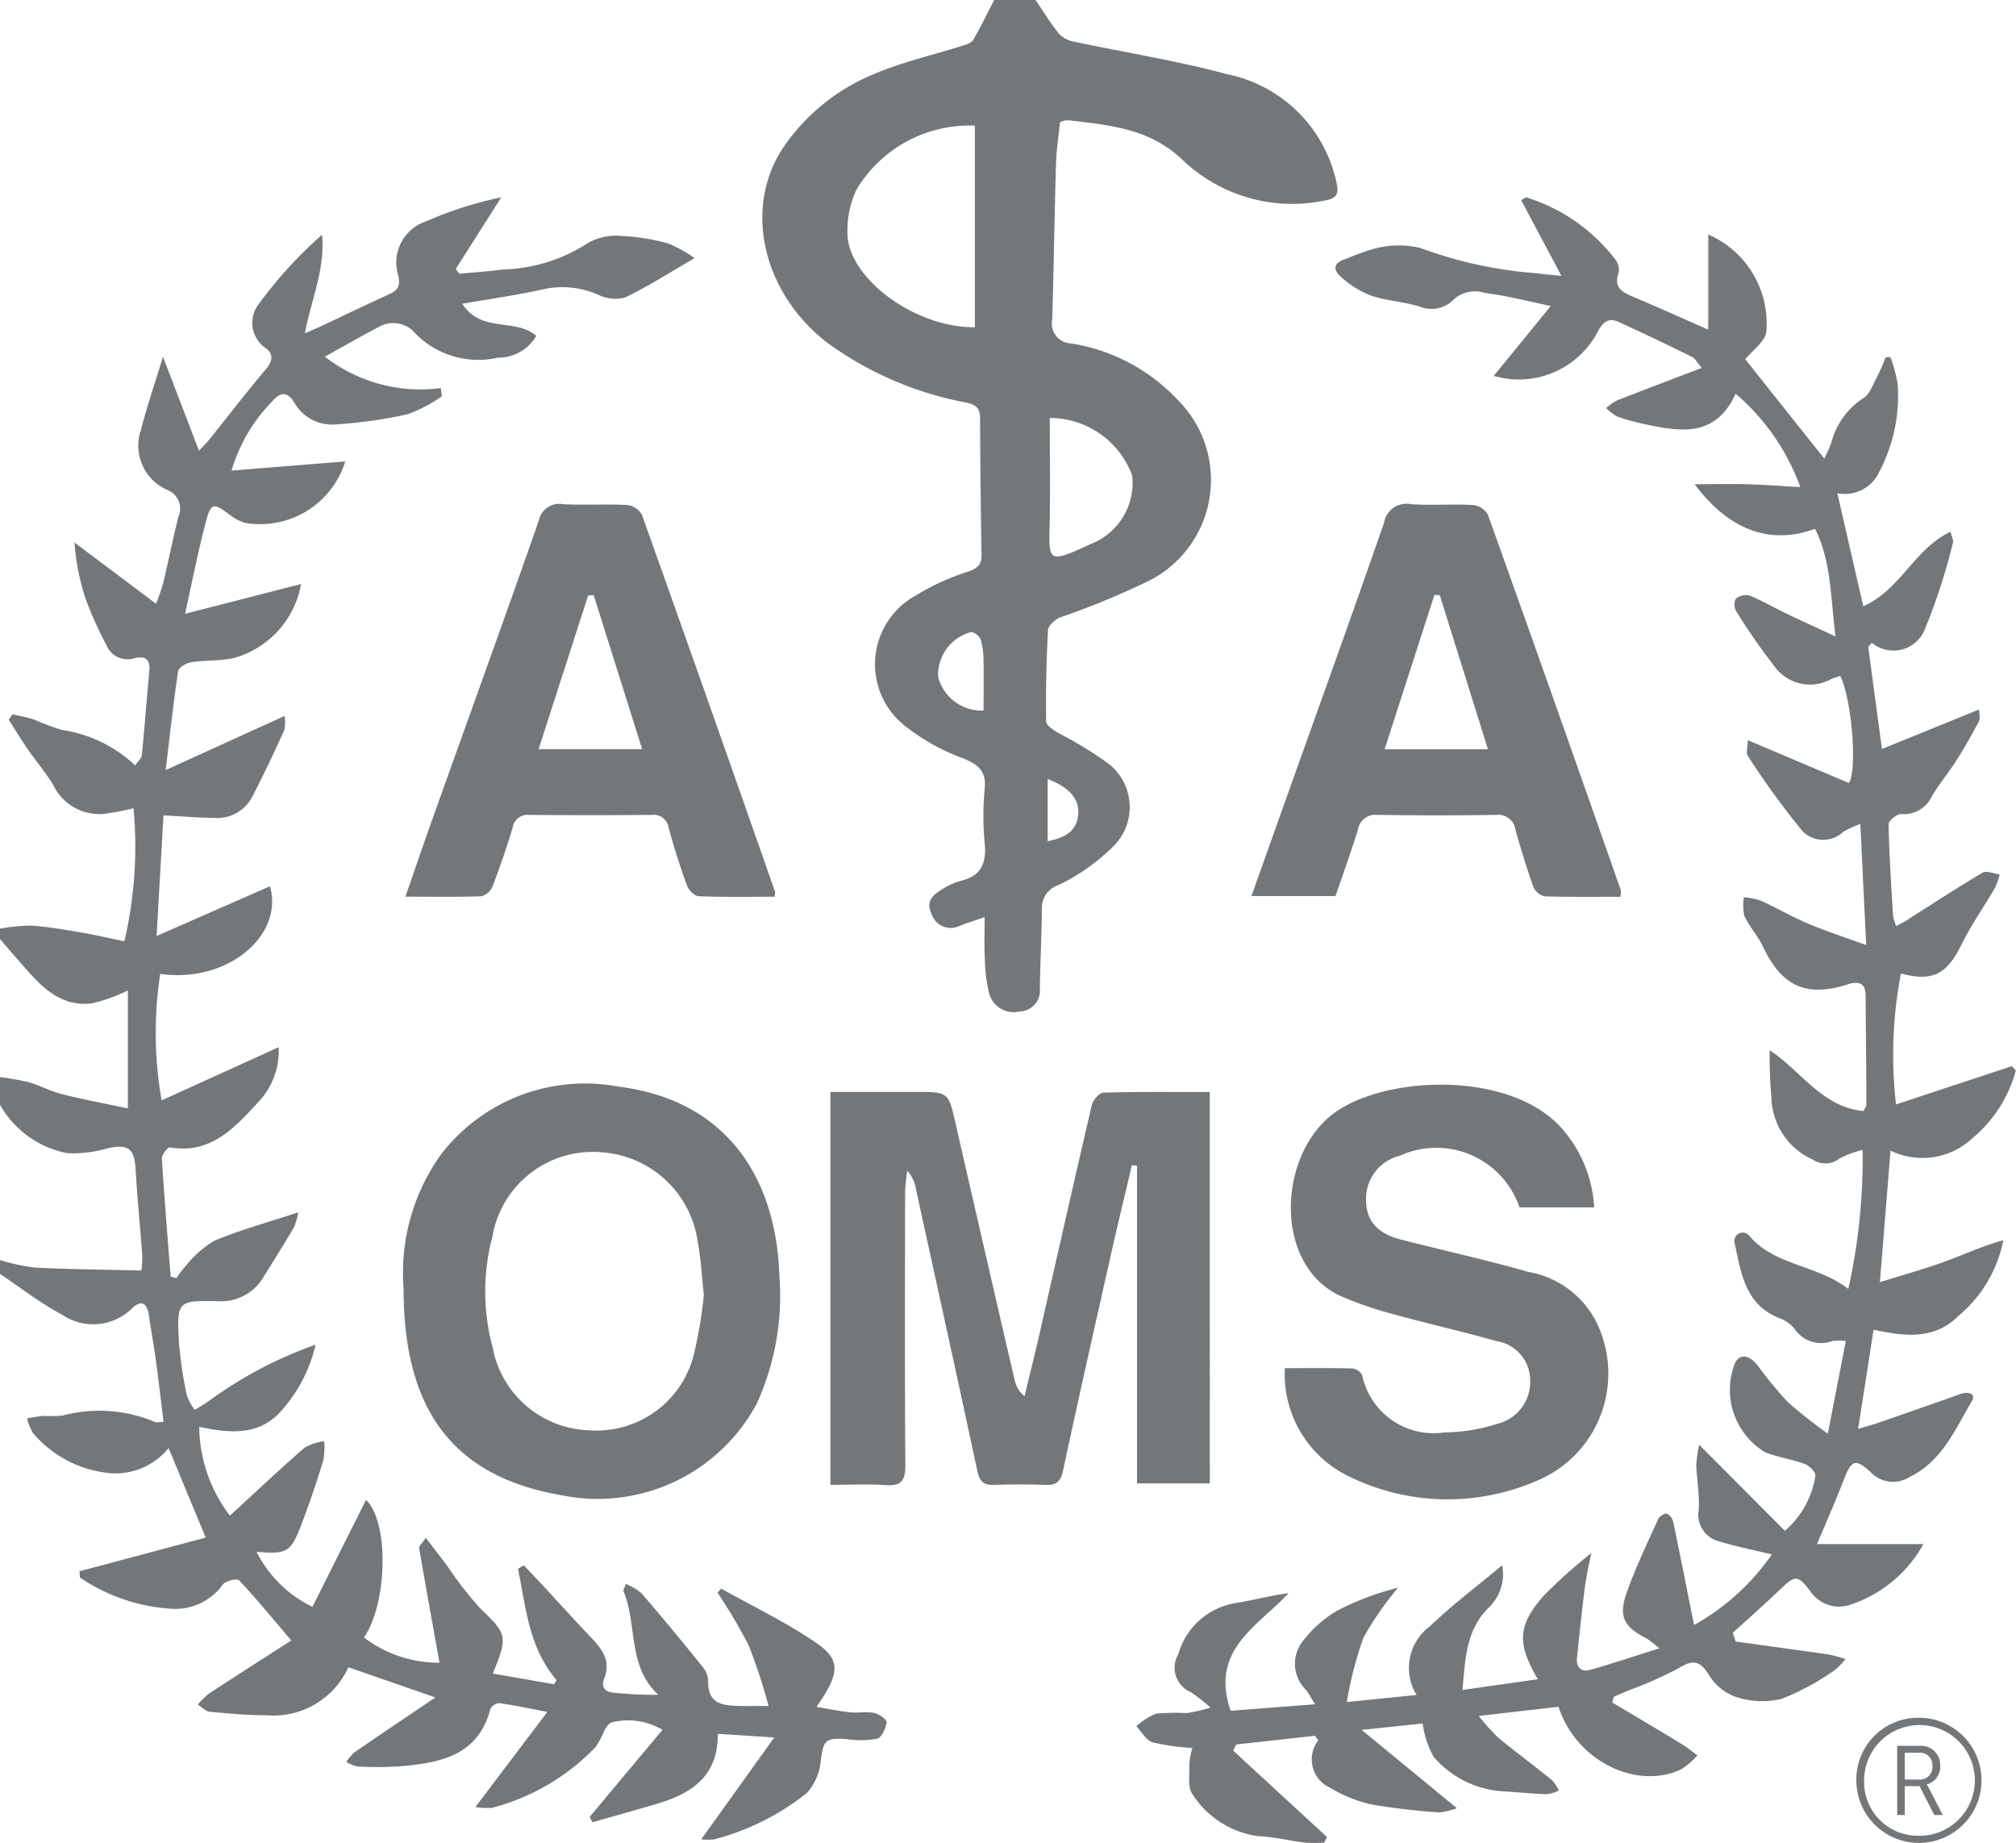
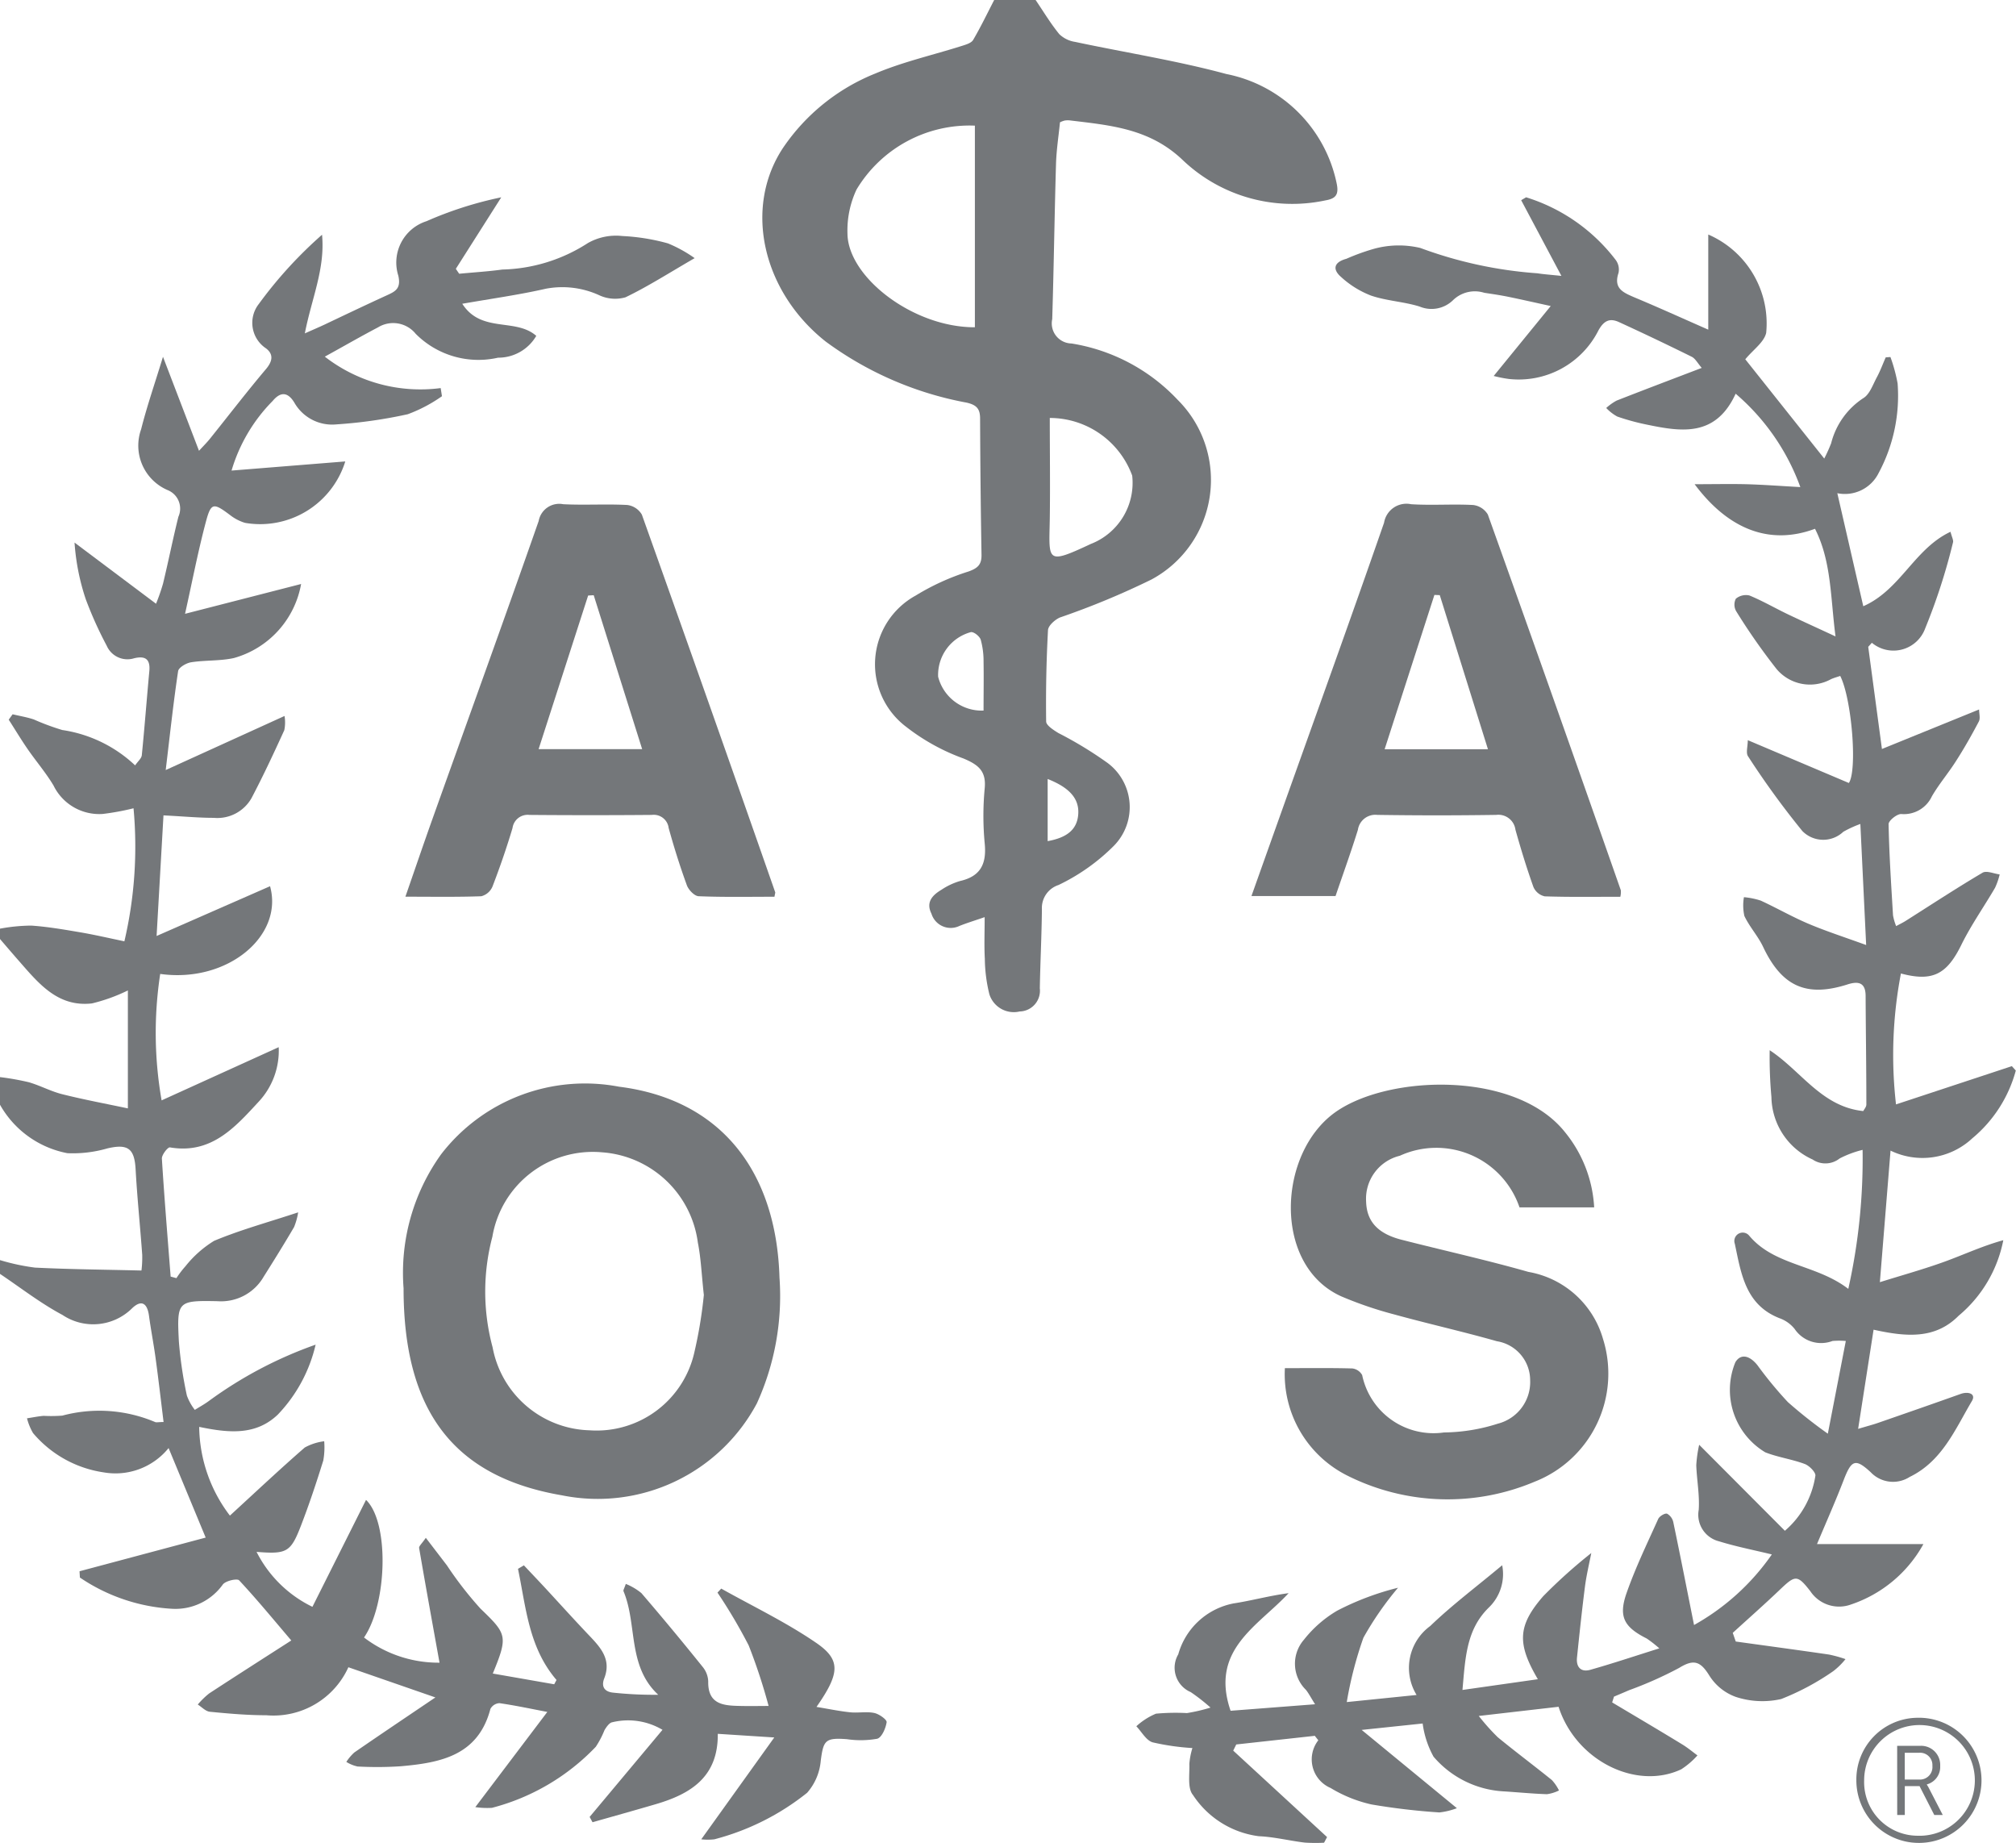
<svg xmlns="http://www.w3.org/2000/svg" width="82.058" height="75" viewBox="0 0 82.058 75">
  <defs>
    <clipPath id="a">
      <rect width="82.058" height="75" fill="#45494d" />
    </clipPath>
  </defs>
  <g opacity="0.75">
    <g clip-path="url(#a)">
      <path d="M0,83.912a7.3,7.3,0,0,1,1.27-.125c.7.048,1.387.17,2.076.287.568.1,1.129.231,1.717.353a16.933,16.933,0,0,0,.372-5.414,10.2,10.2,0,0,1-1.256.231,2.07,2.07,0,0,1-2-1.157c-.309-.518-.708-.982-1.052-1.48-.269-.39-.515-.8-.772-1.2l.158-.219c.288.068.583.117.863.21a9.789,9.789,0,0,0,1.159.43A5.484,5.484,0,0,1,5.5,77.267c.115-.168.259-.284.272-.413.114-1.139.2-2.28.306-3.419.046-.49-.16-.636-.618-.527A.918.918,0,0,1,4.345,72.4a15.637,15.637,0,0,1-.856-1.9,9.188,9.188,0,0,1-.455-2.3l3.317,2.489a8.02,8.02,0,0,0,.285-.819c.218-.9.4-1.819.625-2.72a.81.81,0,0,0-.439-1.086A1.97,1.97,0,0,1,5.744,63.59c.238-.943.559-1.865.89-2.95L8.1,64.465c.184-.2.322-.337.442-.486.762-.948,1.5-1.911,2.286-2.841.267-.318.314-.6,0-.841a1.245,1.245,0,0,1-.291-1.81,17.4,17.4,0,0,1,2.571-2.814c.133,1.385-.427,2.6-.7,4.014.346-.154.572-.25.794-.354.842-.4,1.68-.8,2.526-1.187.357-.163.605-.273.485-.807a1.766,1.766,0,0,1,1.144-2.216,15.2,15.2,0,0,1,3.046-.973l-1.849,2.91.136.2c.585-.056,1.173-.091,1.755-.171a6.693,6.693,0,0,0,3.486-1.079,2.321,2.321,0,0,1,1.4-.285,8.4,8.4,0,0,1,1.858.3,5.5,5.5,0,0,1,1.086.6c-1.057.611-1.91,1.159-2.816,1.594a1.534,1.534,0,0,1-1.065-.083,3.606,3.606,0,0,0-2.178-.266c-1.083.247-2.187.4-3.4.612.774,1.207,2.168.563,3.012,1.306a1.788,1.788,0,0,1-1.556.888,3.6,3.6,0,0,1-3.351-.971,1.18,1.18,0,0,0-1.533-.264c-.709.372-1.4.771-2.167,1.193a6.343,6.343,0,0,0,4.716,1.279l.052.331a6.023,6.023,0,0,1-1.392.733,19.24,19.24,0,0,1-2.9.413,1.771,1.771,0,0,1-1.717-.887c-.259-.423-.551-.462-.881-.067A6.735,6.735,0,0,0,9.425,65.27l4.629-.372a3.628,3.628,0,0,1-4.079,2.5,1.871,1.871,0,0,1-.615-.321c-.667-.5-.769-.51-.977.268-.322,1.207-.557,2.436-.851,3.754l4.724-1.213A3.823,3.823,0,0,1,9.516,72.9c-.564.123-1.162.081-1.736.171-.2.031-.508.213-.53.361-.19,1.262-.326,2.532-.505,4.025l4.836-2.2a1.543,1.543,0,0,1-.01.58c-.425.931-.858,1.86-1.335,2.765a1.6,1.6,0,0,1-1.538.8c-.625,0-1.251-.061-2.044-.1-.089,1.556-.179,3.139-.28,4.908l4.618-2.025c.56,2.021-1.735,3.953-4.471,3.569A15.9,15.9,0,0,0,6.578,90.9l4.766-2.165a3.039,3.039,0,0,1-.816,2.22C9.564,92,8.595,93.1,6.917,92.813c-.087-.015-.337.305-.328.458.1,1.6.232,3.2.357,4.8l.235.063a3.882,3.882,0,0,1,.368-.484,4.472,4.472,0,0,1,1.164-1.033c1.069-.448,2.2-.755,3.423-1.16a2.653,2.653,0,0,1-.167.6c-.4.682-.818,1.355-1.24,2.024a2,2,0,0,1-1.876.991c-1.628-.032-1.656,0-1.573,1.631a16.633,16.633,0,0,0,.327,2.211,2.116,2.116,0,0,0,.323.581c.187-.117.383-.224.561-.354a16.8,16.8,0,0,1,4.356-2.3,6.114,6.114,0,0,1-1.539,2.846c-.9.859-2,.749-3.2.5a6.056,6.056,0,0,0,1.25,3.611c1.038-.952,2.025-1.882,3.047-2.771a2.2,2.2,0,0,1,.791-.255,3.054,3.054,0,0,1-.037.784c-.278.89-.571,1.777-.907,2.646-.422,1.092-.576,1.169-1.809,1.072a4.98,4.98,0,0,0,2.274,2.236l2.182-4.352c.962.933.855,4.239-.082,5.6a4.99,4.99,0,0,0,3.073,1.025c-.285-1.584-.566-3.123-.83-4.665-.014-.079.115-.183.272-.416.319.417.591.77.861,1.124a14.851,14.851,0,0,0,1.365,1.758c1.071,1.032,1.13,1.113.5,2.641l2.5.437.094-.175c-1.137-1.326-1.241-2.957-1.568-4.523l.24-.142c.289.307.58.612.867.921.6.649,1.194,1.308,1.805,1.949.466.489.893.971.6,1.726-.131.331,0,.551.368.585a15.7,15.7,0,0,0,1.829.086c-1.263-1.172-.846-2.855-1.413-4.212-.02-.047.036-.125.092-.3a2.415,2.415,0,0,1,.635.375q1.275,1.484,2.5,3.01a.986.986,0,0,1,.22.582c-.018.949.633.987,1.309,1,.411.009.822,0,1.149,0a23.122,23.122,0,0,0-.81-2.462,21.415,21.415,0,0,0-1.271-2.151l.152-.163c1.291.724,2.637,1.367,3.854,2.2,1.027.7.98,1.244.024,2.615.5.083.934.174,1.37.219.324.034.665-.038.979.027.2.041.521.272.506.376-.037.249-.2.625-.386.674a3.836,3.836,0,0,1-1.231.017c-.883-.065-.957.043-1.065.882a2.266,2.266,0,0,1-.555,1.3,10.118,10.118,0,0,1-3.776,1.893,2.366,2.366,0,0,1-.532,0l2.972-4.145-2.3-.148c.02,1.753-1.1,2.446-2.521,2.862-.857.252-1.718.491-2.577.736L24,120.06l2.966-3.545a2.743,2.743,0,0,0-2.044-.308c-.122.02-.239.193-.317.321a3.737,3.737,0,0,1-.354.677,8.947,8.947,0,0,1-4.227,2.485,3.339,3.339,0,0,1-.677-.029l2.931-3.874c-.662-.126-1.3-.263-1.95-.357a.447.447,0,0,0-.366.232c-.5,1.907-2.038,2.194-3.651,2.336a14.612,14.612,0,0,1-1.755.01,1.457,1.457,0,0,1-.459-.187,1.912,1.912,0,0,1,.325-.384c1.049-.724,2.108-1.434,3.3-2.24l-3.542-1.228a3.348,3.348,0,0,1-3.339,1.953c-.767,0-1.535-.067-2.3-.142-.172-.017-.328-.192-.491-.294a3.285,3.285,0,0,1,.463-.451c1.181-.772,2.37-1.53,3.344-2.156-.714-.837-1.393-1.665-2.123-2.447-.08-.086-.545.017-.662.166a2.371,2.371,0,0,1-2.062.992,7.429,7.429,0,0,1-3.758-1.272l-.015-.255,5.135-1.371-1.51-3.643a2.783,2.783,0,0,1-2.643.989,4.642,4.642,0,0,1-2.875-1.6,2.373,2.373,0,0,1-.245-.6c.225-.033.449-.081.675-.1a6.085,6.085,0,0,0,.762-.009,5.822,5.822,0,0,1,3.774.26c.056.027.135,0,.348,0-.109-.884-.208-1.746-.325-2.6-.078-.577-.191-1.15-.269-1.728-.066-.486-.291-.673-.68-.308a2.248,2.248,0,0,1-2.841.279C1.653,99.158.844,98.527,0,97.961V97.4a8.688,8.688,0,0,0,1.421.305c1.414.071,2.83.082,4.337.119a4.4,4.4,0,0,0,.031-.636c-.083-1.162-.205-2.321-.269-3.483-.047-.849-.314-1.046-1.149-.851a5.043,5.043,0,0,1-1.628.195A4.007,4.007,0,0,1,0,91.077V89.953a10.724,10.724,0,0,1,1.167.207c.464.133.9.372,1.366.489.873.219,1.76.384,2.672.577v-4.8a7.106,7.106,0,0,1-1.462.528c-1.406.16-2.187-.835-2.992-1.751C.5,84.917.25,84.624,0,84.333v-.422" transform="translate(0 -46.12)" fill="#45494d" />
      <path d="M220.411,0c.317.467.609.956.965,1.391a1.183,1.183,0,0,0,.645.314c2.051.437,4.132.761,6.153,1.307a5.715,5.715,0,0,1,4.486,4.429c.106.478-.026.642-.459.715a6.464,6.464,0,0,1-5.79-1.631c-1.352-1.3-2.959-1.425-4.614-1.626a.815.815,0,0,0-.21.008,1.142,1.142,0,0,0-.184.07c-.054.547-.145,1.121-.162,1.7-.062,2.1-.089,4.208-.154,6.311a.817.817,0,0,0,.784.99,7.564,7.564,0,0,1,4.319,2.29,4.6,4.6,0,0,1-1.065,7.316,32.382,32.382,0,0,1-3.725,1.545c-.2.087-.475.331-.485.515q-.1,1.855-.075,3.715c0,.161.3.349.494.47a15.73,15.73,0,0,1,2.018,1.228,2.243,2.243,0,0,1,.24,3.367,8.134,8.134,0,0,1-2.25,1.592.981.981,0,0,0-.675.982c-.01,1.074-.066,2.148-.085,3.222a.844.844,0,0,1-.822.942,1.042,1.042,0,0,1-1.231-.7,6.279,6.279,0,0,1-.185-1.445c-.03-.527-.007-1.056-.007-1.694-.426.147-.732.24-1.027.358a.819.819,0,0,1-1.139-.5c-.236-.47.044-.756.41-.974a2.74,2.74,0,0,1,.758-.355c.843-.193,1.08-.708,1-1.529a11.909,11.909,0,0,1,0-2.244c.067-.707-.266-.959-.858-1.21a8.5,8.5,0,0,1-2.351-1.3,3.189,3.189,0,0,1,.4-5.333,9.65,9.65,0,0,1,2.153-.98c.375-.135.533-.282.526-.68q-.047-2.773-.058-5.547c0-.4-.15-.553-.553-.645a13.922,13.922,0,0,1-5.733-2.486c-2.565-2.031-3.346-5.418-1.749-7.859A8.234,8.234,0,0,1,213.89,2.99c1.13-.477,2.347-.75,3.522-1.123.164-.052.381-.114.456-.241.31-.528.575-1.082.857-1.626Zm-2.472,13.323V5.113a5.362,5.362,0,0,0-4.817,2.6,3.914,3.914,0,0,0-.369,1.8c.023,1.766,2.67,3.814,5.186,3.805m3.049,3.69c0,1.358.019,2.729,0,4.1-.029,1.731-.172,1.89,1.666,1.03a2.667,2.667,0,0,0,1.688-2.784,3.575,3.575,0,0,0-3.35-2.345m-2.7,11.908c0-.692.011-1.34,0-1.989a3.256,3.256,0,0,0-.115-.895c-.043-.137-.276-.326-.4-.309a1.805,1.805,0,0,0-1.334,1.815,1.83,1.83,0,0,0,1.851,1.378m2.607,2.785v2.528c.8-.144,1.181-.478,1.241-1.048.066-.636-.3-1.111-1.241-1.481" transform="translate(-178.258)" fill="#45494d" />
      <path d="M319.227,116.794l-3.21.353-.124.251,3.82,3.518-.122.23a6.539,6.539,0,0,1-.785-.005c-.625-.076-1.245-.233-1.87-.26a3.776,3.776,0,0,1-2.68-1.677c-.231-.269-.133-.837-.148-1.27a2.961,2.961,0,0,1,.124-.641,9.708,9.708,0,0,1-1.622-.233c-.262-.082-.443-.427-.66-.654a2.755,2.755,0,0,1,.8-.512,8.833,8.833,0,0,1,1.259-.024,6.992,6.992,0,0,0,.96-.224,7.72,7.72,0,0,0-.806-.63,1.077,1.077,0,0,1-.507-1.536,2.908,2.908,0,0,1,2.247-2.072c.74-.113,1.465-.316,2.245-.418-1.248,1.347-3.215,2.3-2.362,4.786l3.438-.265c-.186-.3-.265-.454-.373-.588a1.489,1.489,0,0,1-.081-2.037,4.843,4.843,0,0,1,1.356-1.184,11.235,11.235,0,0,1,2.476-.933,12.959,12.959,0,0,0-1.41,2.035,15.626,15.626,0,0,0-.677,2.618l2.842-.289a2.11,2.11,0,0,1,.555-2.806c.886-.852,1.877-1.594,2.929-2.473a1.887,1.887,0,0,1-.545,1.722c-.92.9-.955,2.055-1.072,3.353l3.069-.437c-.851-1.449-.825-2.177.216-3.376a21.186,21.186,0,0,1,1.959-1.759c-.1.5-.2.923-.257,1.358-.123.963-.225,1.928-.325,2.894-.04.391.161.608.542.5.883-.249,1.754-.541,2.809-.873a4.9,4.9,0,0,0-.512-.4c-.918-.463-1.16-.881-.823-1.845.36-1.031.84-2.021,1.289-3.019.05-.112.269-.245.362-.216a.527.527,0,0,1,.256.36c.28,1.338.543,2.679.841,4.17a9.458,9.458,0,0,0,3.167-2.872c-.765-.186-1.467-.322-2.145-.533a1.113,1.113,0,0,1-.831-1.283c.04-.6-.078-1.209-.1-1.815a5.3,5.3,0,0,1,.118-.832l3.489,3.5a3.676,3.676,0,0,0,1.241-2.237c.024-.136-.245-.412-.432-.481-.522-.195-1.088-.271-1.606-.474a2.958,2.958,0,0,1-1.219-3.666c.209-.35.567-.295.9.122a15.966,15.966,0,0,0,1.238,1.5,19.216,19.216,0,0,0,1.626,1.285l.732-3.773a3.2,3.2,0,0,0-.543,0,1.3,1.3,0,0,1-1.54-.489,1.383,1.383,0,0,0-.623-.44c-1.386-.546-1.556-1.824-1.812-3.026a.341.341,0,0,1,.576-.341c1.035,1.243,2.727,1.168,4.043,2.176a24.283,24.283,0,0,0,.582-5.657,4.216,4.216,0,0,0-.936.35.929.929,0,0,1-1.1.041A2.837,2.837,0,0,1,337.8,90.8a17.889,17.889,0,0,1-.071-1.905c1.287.845,2.113,2.3,3.809,2.476.034-.068.127-.168.126-.268,0-1.471-.023-2.943-.03-4.414,0-.555-.3-.612-.737-.472-1.679.536-2.676.078-3.436-1.53-.208-.44-.555-.815-.762-1.256a1.971,1.971,0,0,1-.018-.764,3.05,3.05,0,0,1,.686.14c.651.3,1.274.659,1.932.938.722.306,1.472.547,2.357.869-.078-1.623-.153-3.2-.236-4.927a4.531,4.531,0,0,0-.694.318,1.189,1.189,0,0,1-1.667-.03,34.366,34.366,0,0,1-2.208-3.037c-.1-.14-.013-.4-.013-.661l4.114,1.743c.352-.526.118-3.428-.352-4.357-.12.042-.248.076-.369.129a1.776,1.776,0,0,1-2.225-.414,25.5,25.5,0,0,1-1.642-2.351.539.539,0,0,1-.013-.505.639.639,0,0,1,.554-.133c.537.221,1.042.515,1.567.767.6.286,1.2.556,1.937.9-.209-1.6-.164-3.055-.835-4.381-1.808.673-3.5.062-4.9-1.814.75,0,1.422-.015,2.092,0,.691.019,1.381.071,2.211.117a9.065,9.065,0,0,0-2.633-3.8c-.811,1.769-2.2,1.551-3.605,1.26a9.334,9.334,0,0,1-1.214-.331,1.808,1.808,0,0,1-.449-.348,2.127,2.127,0,0,1,.421-.3c1.123-.441,2.253-.867,3.466-1.331-.171-.2-.262-.381-.408-.454q-1.469-.727-2.959-1.41c-.373-.171-.612-.065-.835.334a3.633,3.633,0,0,1-3.657,1.979,5.271,5.271,0,0,1-.608-.121l2.321-2.846c-.618-.135-1.177-.263-1.739-.378-.32-.065-.643-.112-.966-.161a1.272,1.272,0,0,0-1.271.3,1.253,1.253,0,0,1-1.361.26c-.641-.2-1.337-.229-1.972-.444a3.851,3.851,0,0,1-1.224-.759c-.356-.308-.3-.6.214-.74a8.789,8.789,0,0,1,1.1-.4,3.8,3.8,0,0,1,1.912-.041,17.182,17.182,0,0,0,4.768,1.031c.245.04.493.055.974.106l-1.638-3.081.2-.118a7.3,7.3,0,0,1,3.649,2.552.655.655,0,0,1,.113.526c-.214.642.2.8.66,1,.96.4,1.908.832,2.993,1.308V55.7a3.941,3.941,0,0,1,2.358,4c-.085.384-.532.689-.851,1.077l3.214,4.04a6.553,6.553,0,0,0,.281-.623,3.106,3.106,0,0,1,1.31-1.836c.26-.156.388-.549.55-.849.14-.259.242-.539.361-.81l.192-.014a6.528,6.528,0,0,1,.292,1.075,6.645,6.645,0,0,1-.775,3.651,1.533,1.533,0,0,1-1.679.816l1.057,4.6c1.517-.667,2.076-2.338,3.55-3.03.057.227.131.348.1.439a24.34,24.34,0,0,1-1.129,3.489,1.374,1.374,0,0,1-2.172.589l-.148.165.558,4.157,3.955-1.608c0,.167.057.36-.01.488-.291.552-.6,1.1-.937,1.622-.308.486-.688.928-.975,1.424a1.254,1.254,0,0,1-1.246.721c-.175-.006-.519.27-.516.412.024,1.237.106,2.474.18,3.71a2.265,2.265,0,0,0,.127.439c.155-.084.275-.14.386-.211,1.04-.658,2.07-1.335,3.129-1.96.163-.1.464.039.7.068a2.885,2.885,0,0,1-.187.54c-.453.778-.977,1.519-1.373,2.324-.59,1.2-1.168,1.512-2.46,1.167a17.614,17.614,0,0,0-.2,5.328l4.716-1.557.16.179a5.419,5.419,0,0,1-1.771,2.758,2.973,2.973,0,0,1-3.328.5c-.146,1.806-.285,3.524-.434,5.354.963-.3,1.813-.536,2.639-.836.786-.286,1.547-.642,2.385-.872A5.329,5.329,0,0,1,345.42,99.7c-.956.965-2.134.861-3.462.568l-.629,4.036c.385-.115.6-.17.806-.242,1.124-.39,2.248-.78,3.368-1.18.306-.109.635-.011.458.288-.683,1.152-1.212,2.45-2.536,3.091a1.251,1.251,0,0,1-1.582-.191c-.631-.584-.787-.495-1.1.311-.324.844-.693,1.671-1.088,2.612h4.331a5.287,5.287,0,0,1-2.954,2.46,1.407,1.407,0,0,1-1.652-.548c-.532-.682-.615-.649-1.248-.045s-1.27,1.164-1.906,1.745l.122.353c1.267.176,2.536.346,3.8.531a5.3,5.3,0,0,1,.667.185,2.841,2.841,0,0,1-.5.491,10.255,10.255,0,0,1-2.117,1.133,3.453,3.453,0,0,1-1.852-.088,2.118,2.118,0,0,1-1.081-.879c-.356-.569-.627-.666-1.22-.3a15.657,15.657,0,0,1-2.042.909c-.2.088-.407.174-.611.26l-.075.236c.947.565,1.9,1.126,2.839,1.7.222.134.422.3.633.457a3.261,3.261,0,0,1-.66.565c-1.827.861-4.286-.345-4.993-2.545l-3.248.374a8.7,8.7,0,0,0,.775.868c.722.593,1.472,1.152,2.2,1.74a1.789,1.789,0,0,1,.29.424,1.593,1.593,0,0,1-.491.152c-.6-.02-1.2-.081-1.807-.118a4.041,4.041,0,0,1-2.808-1.409,3.822,3.822,0,0,1-.443-1.35l-2.483.261,3.876,3.185a2.892,2.892,0,0,1-.713.173,26.708,26.708,0,0,1-2.763-.325,5.523,5.523,0,0,1-1.664-.67,1.265,1.265,0,0,1-.5-1.942l-.139-.174" transform="translate(-265.697 -46.156)" fill="#45494d" />
-       <path d="M227.966,315.675V299.689h3.482c1.329,0,1.321,0,1.62,1.314q1.191,5.214,2.4,10.425a1.144,1.144,0,0,0,.4.645c.207-.862.424-1.723.621-2.587.7-3.09,1.4-6.183,2.118-9.269.047-.2.311-.5.481-.5,1.423-.041,2.848-.023,4.321-.023V315.62h-2.961V302.695l-.209-.026c-.28,1.19-.571,2.378-.839,3.57-.665,2.955-1.332,5.911-1.968,8.873-.094.44-.277.582-.7.569-.7-.022-1.4-.024-2.106,0-.437.016-.592-.155-.683-.584-.818-3.829-1.664-7.651-2.5-11.475a1.482,1.482,0,0,0-.348-.729,7.8,7.8,0,0,0-.088.834c-.006,3.722-.017,7.443.009,11.164,0,.607-.152.842-.784.8-.737-.052-1.481-.012-2.255-.012" transform="translate(-194.166 -255.253)" fill="#45494d" />
      <path d="M110.76,305.964a8.262,8.262,0,0,1,1.531-5.445,7.391,7.391,0,0,1,7.237-2.748c4.22.529,6.41,3.52,6.534,7.774a10.53,10.53,0,0,1-.921,5.114,7.342,7.342,0,0,1-7.935,3.741c-4.423-.755-6.45-3.455-6.445-8.436m12.221.275c-.092-.83-.116-1.487-.243-2.123a4.239,4.239,0,0,0-3.917-3.676,4.144,4.144,0,0,0-4.447,3.439,8.708,8.708,0,0,0,.01,4.5,4.13,4.13,0,0,0,3.943,3.375,4.078,4.078,0,0,0,4.275-3.2,18.2,18.2,0,0,0,.38-2.307" transform="translate(-94.334 -253.548)" fill="#45494d" />
      <path d="M352.7,309.242c.979,0,1.864-.012,2.749.012a.532.532,0,0,1,.4.271,2.968,2.968,0,0,0,3.33,2.334,7.42,7.42,0,0,0,2.194-.358,1.749,1.749,0,0,0,1.313-1.782,1.608,1.608,0,0,0-1.356-1.573c-1.388-.395-2.8-.71-4.191-1.094a15.579,15.579,0,0,1-2.113-.72c-2.831-1.241-2.632-5.849-.252-7.518,2.173-1.523,7.347-1.682,9.337.833a5.282,5.282,0,0,1,1.181,3.052h-3.039a3.577,3.577,0,0,0-4.872-2.1,1.8,1.8,0,0,0-1.371,1.873c.025.8.475,1.3,1.453,1.547,1.716.439,3.449.821,5.152,1.306a3.842,3.842,0,0,1,3.034,2.718,4.723,4.723,0,0,1-2.778,5.819,9.1,9.1,0,0,1-7.609-.239,4.611,4.611,0,0,1-2.559-4.379" transform="translate(-300.404 -253.565)" fill="#45494d" />
      <path d="M346.978,154.306h-3.422c.416-1.169.813-2.285,1.211-3.4,1.4-3.929,2.818-7.852,4.187-11.792a.923.923,0,0,1,1.1-.754c.839.054,1.685-.013,2.524.032a.806.806,0,0,1,.6.388q2.733,7.636,5.413,15.29a.855.855,0,0,1-.02.265c-1.028,0-2.053.017-3.077-.017a.659.659,0,0,1-.459-.377c-.274-.767-.513-1.548-.733-2.333a.7.7,0,0,0-.781-.605q-2.42.036-4.842,0a.717.717,0,0,0-.79.608c-.283.91-.608,1.807-.912,2.7m4.245-12.251-.219-.008-2.026,6.28h4.206l-1.961-6.271" transform="translate(-292.618 -117.841)" fill="#45494d" />
      <path d="M126.309,154.357c-1.031,0-2.06.021-3.085-.021-.17-.007-.409-.257-.478-.445-.279-.766-.524-1.545-.741-2.331a.611.611,0,0,0-.685-.533q-2.492.021-4.985,0a.621.621,0,0,0-.686.536c-.239.8-.515,1.6-.816,2.381a.68.68,0,0,1-.455.393c-1,.036-2,.018-3.089.018.392-1.126.75-2.181,1.125-3.23,1.435-4.019,2.89-8.03,4.3-12.058a.85.85,0,0,1,1-.684c.864.044,1.733-.014,2.6.031a.8.8,0,0,1,.6.393q2.739,7.675,5.428,15.368c.007.019-.007.044-.03.181m-5.386-6.006-1.972-6.264-.227.013-2.016,6.251Z" transform="translate(-94.788 -117.864)" fill="#45494d" />
      <path d="M512.093,471.474a2.547,2.547,0,1,1-2.476,2.546,2.51,2.51,0,0,1,2.476-2.546m0,4.8a2.253,2.253,0,1,0-2.159-2.251,2.183,2.183,0,0,0,2.159,2.251m-.815-3.658h.935a.776.776,0,0,1,.816.816.735.735,0,0,1-.542.753v.014a1.194,1.194,0,0,1,.091.155l.556,1.076h-.345l-.6-1.175h-.6v1.175h-.309Zm.9,1.372a.508.508,0,0,0,.534-.556.5.5,0,0,0-.534-.534h-.591v1.09Z" transform="translate(-434.057 -401.569)" fill="#45494d" />
    </g>
  </g>
</svg>